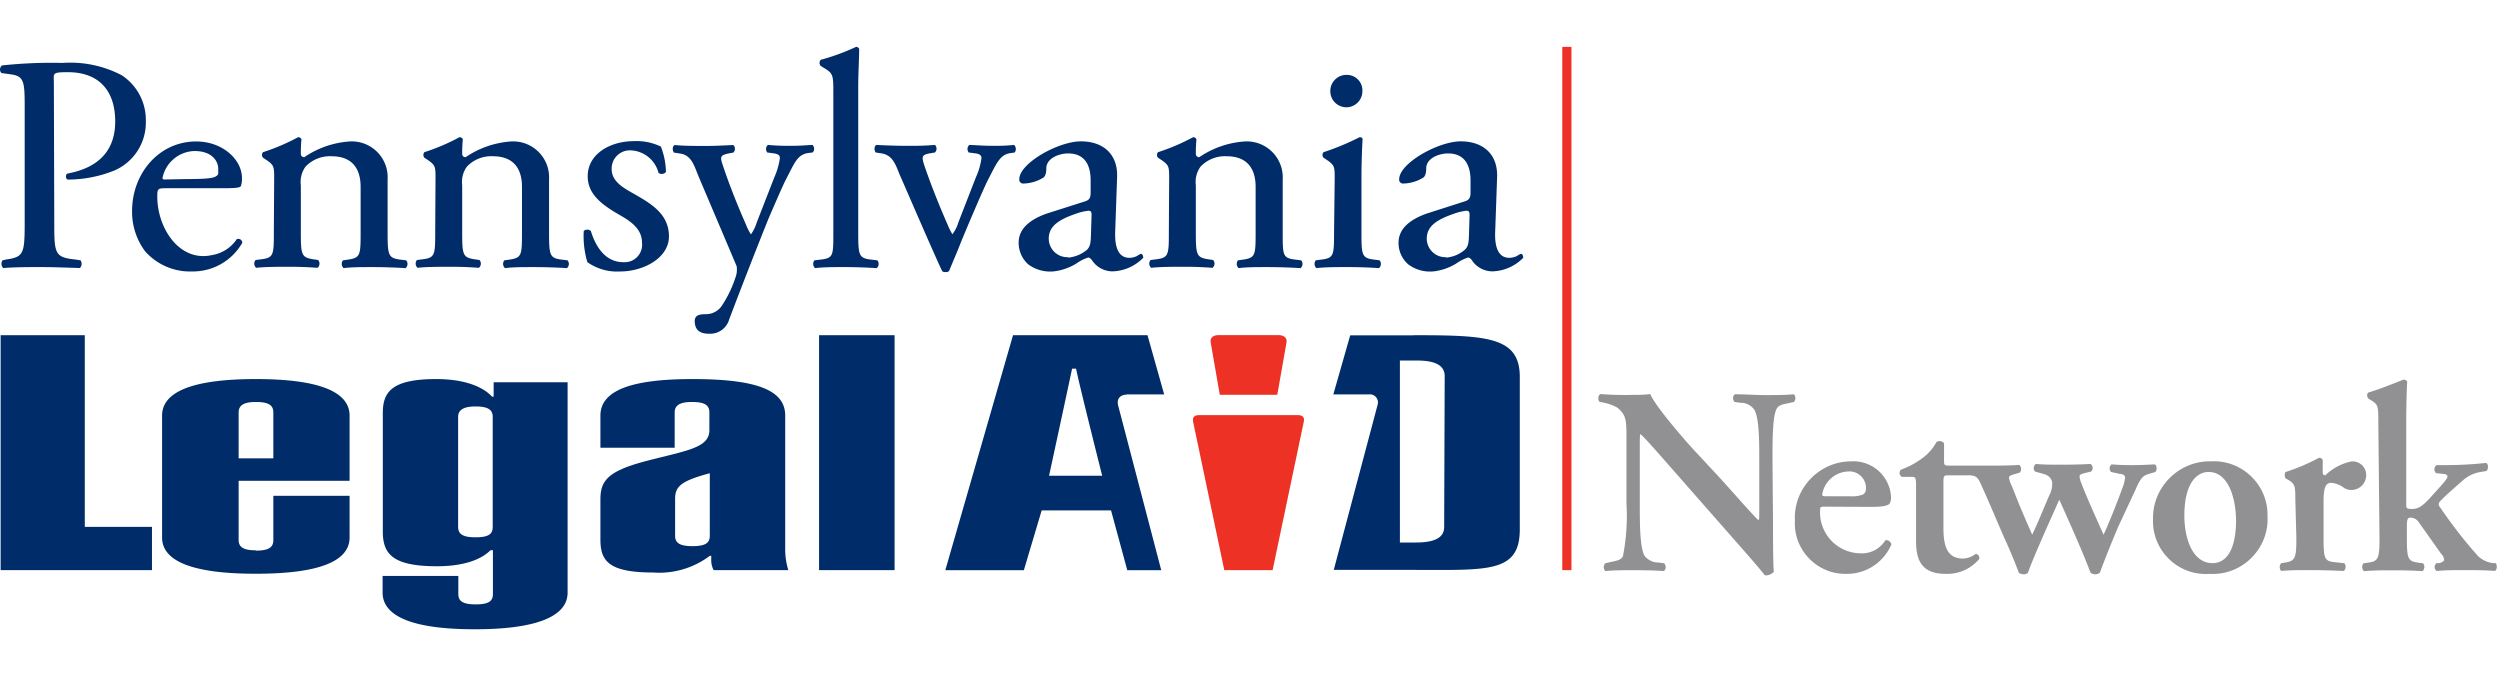
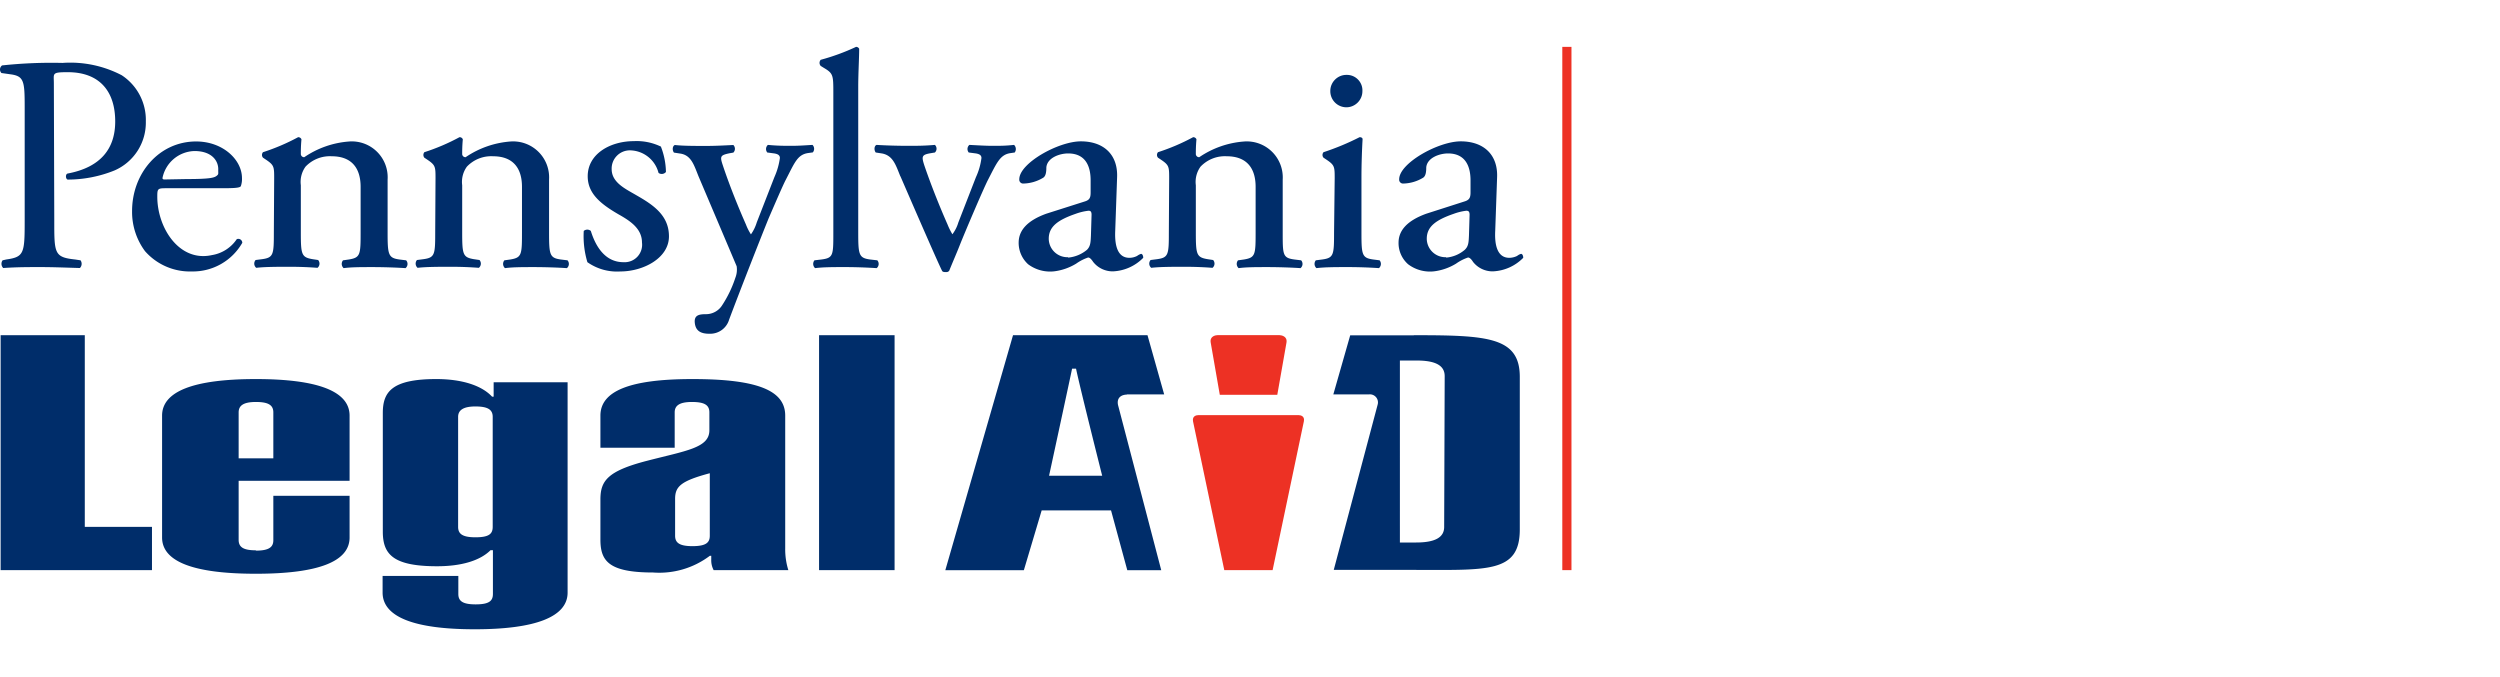
<svg xmlns="http://www.w3.org/2000/svg" fill-rule="evenodd" stroke-linejoin="round" stroke-miterlimit="2" clip-rule="evenodd" viewBox="0 0 240 56" width="480" height="130">
  <defs />
  <g fill-rule="nonzero">
-     <path fill="#919194" d="M170.21 45.88c0 .77 0 3.9.08 4.5a1 1 0 01-.87.35c-.41-.54-1.15-1.4-3-3.5l-6-6.83c-1.65-1.88-2.49-2.83-2.92-3.22-.08 0-.08.29-.08 1.63v5c0 1.92 0 4.27.46 5.05a1.65 1.65 0 001.3.64l.56.07c.24.19.21.67-.05.75-.94-.07-1.94-.08-2.91-.08-.97 0-1.77 0-2.66.08a.521.521 0 010-.75l.56-.13c.49-.1 1-.18 1.13-.58.322-1.663.432-3.359.33-5.05v-6c0-2 0-2.41-.84-3.15a4.255 4.255 0 00-1.37-.51l-.37-.08c-.19-.16-.16-.66.1-.74a29.73 29.73 0 003 .08c.54 0 1.16 0 1.77-.08.43 1.1 3.22 4.32 4.12 5.3l2.55 2.74c1.08 1.18 3.45 3.9 3.71 4.06.08-.09.08-.21.08-.63v-5c0-1.91 0-4.26-.5-5a1.57 1.57 0 00-1.27-.63l-.59-.08c-.23-.18-.2-.66.05-.74 1 0 1.94.08 2.95.08 1.01 0 1.76 0 2.68-.08a.533.533 0 010 .74l-.59.13c-.49.1-.92.18-1.09.58-.37.8-.37 3-.37 5l.05 6.08zm36.59-5.8c-.82.05-1.44.07-2 .07s-1.23 0-2.09-.07a.5.5 0 00-.05.73l.87.19c.3 0 .48.18.48.32a3.772 3.772 0 01-.28 1.08c-.35 1-1.36 3.56-1.79 4.43-.49-1.11-1.68-3.72-2.15-5a1.685 1.685 0 01-.15-.62c0-.15.21-.23.64-.33l.46-.11a.458.458 0 00-.05-.73c-.84.05-1.89.07-2.76.07-.87 0-1.82 0-2.48-.07a.48.48 0 00-.08.73l.49.14c.59.15.89.23 1.13.78.064.47-.028.947-.26 1.36l-.73 1.72c-.25.61-.66 1.55-.91 2.06-.21-.48-.8-1.82-1.29-3l-.66-1.66a2.98 2.98 0 01-.28-.82c0-.17.23-.25.61-.35l.44-.14a.532.532 0 00-.06-.73c-.68.05-1.56.07-2.53.07h-4.2c-.49 0-.49-.08-.49-.5v-1.65a.572.572 0 00-.72-.13 4.7 4.7 0 01-1.4 1.59 7.912 7.912 0 01-2 1.07.42.42 0 00.08.7h.89c.4 0 .46 0 .46.91v5.19c0 1.79.43 3.21 2.86 3.21a4.004 4.004 0 003.2-1.42.392.392 0 00-.33-.5c-.35.28-.781.438-1.23.45-1.64 0-1.87-1.43-1.87-3V42c0-.82 0-.87.48-.87h1.78a2.01 2.01 0 01.69.07c.28.1.42.29.6.68 1.07 2.35 1.89 4.38 2.4 5.49.51 1.11 1.08 2.53 1.28 3.1a.682.682 0 00.46.16.539.539 0 00.43-.16c.49-1.44 2.26-5.32 3-7 .76 1.69 2.12 4.69 3 7a.682.682 0 00.46.16.601.601 0 00.44-.16c.51-1.39 1.17-3 1.73-4.34l1.68-3.6c.54-1.25.77-1.4 1.44-1.58l.48-.14c.18-.2.15-.63-.07-.73h-.05zm10.88 4.98c.006.094.009.188.009.281 0 2.886-2.375 5.26-5.26 5.26-.116 0-.232-.003-.348-.01a4.913 4.913 0 01-.343.011c-2.771 0-5.05-2.28-5.05-5.05v-.324c0-2.985 2.457-5.44 5.44-5.44l.425-.005c2.814 0 5.13 2.316 5.13 5.13l-.002.147zm-42.42-.92c-.48 0-.53 0-.53.34a3.928 3.928 0 003.86 4.14 2.664 2.664 0 002.41-1.26.502.502 0 01.57.41 4.628 4.628 0 01-4.32 2.82l-.107.001c-2.655 0-4.84-2.185-4.84-4.84 0-.094.003-.187.008-.28a6.082 6.082 0 01-.007-.27c0-2.964 2.434-5.404 5.397-5.41a3.615 3.615 0 013.84 3.46 1.17 1.17 0 01-.13.58c-.16.23-.74.33-1.76.33l-4.39-.02zm53.06-7.92c0-1.72 0-1.87-.67-2.28l-.28-.18c-.14-.1-.18-.5 0-.58 1-.29 2.31-.82 3.35-1.23a.351.351 0 01.37.2c-.06 1-.09 2.61-.09 3.71V44c0 .31.09.36.57.36s.91-.18 1.66-1l1-1.11c.53-.58.73-.87.73-1s-.1-.23-.4-.25l-.7-.08a.492.492 0 01.06-.77h.74a35.631 35.631 0 004-.21c.24.11.24.56.05.77l-.45.08a3.426 3.426 0 00-1.87.87c-.9.79-1.76 1.53-2.17 2a.351.351 0 000 .5 44.43 44.43 0 003.66 4.71 2.52 2.52 0 001.45.69h.26c.15.2.15.63-.08.75-.85-.07-1.79-.08-2.84-.08-1.05 0-1.71 0-2.76.08a.473.473 0 01-.186-.375c0-.147.07-.286.187-.375h.25c.25-.06.48-.19.48-.32a1 1 0 00-.31-.6l-2.09-2.95a1 1 0 00-.79-.5c-.3 0-.39.1-.39.79v1.23c0 1.88.11 2.16 1 2.29l.56.08a.553.553 0 01-.06.75c-1.06-.07-1.94-.08-2.87-.08-.93 0-1.7 0-2.75.08a.561.561 0 01-.05-.75l.54-.08c.87-.13 1-.41 1-2.29l-.11-10.99zm-7.97 7.21c0-1.16 0-1.45-.64-1.84l-.31-.18a.722.722 0 010-.59 18.937 18.937 0 003.22-1.37.36.36 0 01.36.21v1.16c0 .24.1.31.25.31a5.068 5.068 0 012.5-1.33 1.296 1.296 0 011.422 1.32c0 .78-.64 1.42-1.42 1.42h-.011c-.25 0-.492-.073-.7-.21a2.334 2.334 0 00-1.22-.48c-.59 0-.74.58-.74 1.84v3.5c0 1.88.09 2.17 1 2.27l1 .11a.562.562 0 01-.05.74c-1.53-.06-2.4-.08-3.35-.08-.95 0-1.69 0-2.67.08a.563.563 0 010-.74l.46-.08c.87-.16 1-.42 1-2.3l-.1-3.76zm-7.96 6.13c1.76 0 2.27-2.1 2.27-4.06 0-2.15-.73-4.69-2.62-4.69-1.31 0-2.34 1.33-2.34 4.17 0 2.33.84 4.58 2.69 4.58zm-34.78-6.42c.429.04.86-.022 1.26-.18a.61.61 0 00.26-.54l.003-.084a1.587 1.587 0 00-1.692-1.576 2.628 2.628 0 00-2.51 2.2c0 .1 0 .18.36.18h2.32z" />
-     <path fill="#002d6a" d="M45.56 55.91c-5.81 0-8.83-1.19-8.83-3.52v-1.6H44v1.73c0 .66.38 1 1.66 1 1.28 0 1.66-.32 1.66-1v-4.2h-.23c-1 1-2.79 1.54-5.13 1.54-4.23 0-5.21-1.15-5.21-3.32V35.15c0-2 .83-3.26 5.13-3.26 2.5 0 4.38.63 5.36 1.69h.15V32.2h7.1v20.19c0 2.33-3.09 3.52-8.91 3.52h-.02zm-20.99-7.55c1.29 0 1.67-.36 1.67-1V43.1h7.32v4c0 2.31-3 3.48-9 3.48s-9-1.17-9-3.48V35.4c0-2.32 3-3.51 9-3.51s9 1.19 9 3.51v6.26H22.91v5.67c0 .7.46 1 1.66 1v.03zm43.94 1.87a2 2 0 01-.23-1v-.37h-.14a8.053 8.053 0 01-5.44 1.6c-4.3 0-5.06-1.13-5.06-3.17v-3.84c0-1.79.68-2.73 4.46-3.71s6-1.24 6-2.93v-1.72c0-.7-.46-1-1.67-1s-1.66.35-1.66 1v3.39h-7.13V35.4c0-2.35 2.79-3.51 8.83-3.51 6.42 0 8.91 1.16 8.91 3.51v12.77a6.69 6.69 0 00.3 2.06h-7.17zm39.65-16.87h3.6l-1.6-5.68H97.25l-6.5 22.56h7.54L100 44.5h6.66l1.56 5.74h3.26l-4.15-15.86c-.16-.8.45-1 .87-1l-.04-.02zM78.63 50.23h7.25V27.68h-7.25v22.55zM.06 27.68h8.08v18.4h6.45v4.15H.06V27.68zm135.68.01h-6.12L128 33.36h3.44a.774.774 0 01.81 1l-4.21 15.85h7.67c7.08 0 10.19.32 10.19-3.88V31.68c0-3.84-3.11-4-10.19-4l.03.01zM64.81 46.93c0 .65.38 1 1.66 1 1.28 0 1.67-.32 1.67-1v-6c-2.8.75-3.33 1.28-3.33 2.47v3.53zm73.83-.84c0 1-.87 1.49-2.69 1.49h-1.56V30.11H136c1.82 0 2.69.48 2.69 1.5l-.05 14.48zM47.3 35.52c0-.69-.46-1-1.66-1s-1.66.38-1.66 1v10.56c0 .65.38 1 1.66 1 1.28 0 1.66-.31 1.66-1V35.52zm53.41 5.65s2.06-9.52 2.21-10.28h.38c.38 1.84 2.51 10.28 2.51 10.28h-5.1zm-74.47-6.08c0-.69-.46-1-1.67-1s-1.66.35-1.66 1v4.41h3.33v-4.41zM78 9.41c-.82.05-1.33.09-2.07.09-.56 0-1.3 0-2.21-.09a.522.522 0 00-.06.73l.68.09c.35.06.53.18.53.44a6.714 6.714 0 01-.53 1.84l-1.69 4.34a4.01 4.01 0 01-.56 1.15 5.04 5.04 0 01-.48-.95c-.68-1.54-1.53-3.61-2.21-5.65-.3-.89-.27-1 .65-1.19l.35-.06a.512.512 0 000-.73c-1 .05-1.81.09-2.61.09-1 0-2.24 0-3-.09-.24.09-.27.5-.09.73l.59.09c1.07.15 1.33 1.1 1.77 2.19 0 0 3.36 7.91 3.66 8.63.057.378.012.765-.13 1.12a11.08 11.08 0 01-1.26 2.62 1.83 1.83 0 01-1.5.86c-.67 0-1.21.06-1.13.83.08.77.56 1.06 1.44 1.05A1.895 1.895 0 0070 26.17c1.18-3.14 3-7.76 3.78-9.69.67-1.55 1.4-3.24 1.65-3.71.86-1.66 1.12-2.43 2.16-2.58l.44-.06a.532.532 0 00-.03-.72zm8.43 3.01c-.44-1.09-.71-2-1.77-2.19l-.59-.09c-.18-.23-.15-.64.08-.73.74.05 2 .09 3 .09.8 0 1.59 0 2.6-.09a.5.5 0 010 .73l-.36.06c-.91.15-.94.3-.65 1.19.68 2 1.54 4.11 2.22 5.65.13.33.288.647.47.95a3.51 3.51 0 00.57-1.13l1.69-4.35a6.316 6.316 0 00.53-1.84c0-.26-.18-.38-.53-.44l-.69-.09a.522.522 0 01.06-.73c.92.05 1.66.09 2.22.09.74 0 1.24 0 2.07-.09a.551.551 0 01.06.73l-.41.06c-1 .15-1.3.92-2.16 2.58-.41.79-2.24 5.08-2.72 6.3-.29.74-.59 1.41-1 2.42a.352.352 0 01-.3.12c-.15 0-.32 0-.38-.12-.42-.8-4-9.08-4-9.08h-.01zM63.46 9.61c.296.767.455 1.58.47 2.4a.521.521 0 01-.71.09 2.877 2.877 0 00-2.76-2.167 1.748 1.748 0 00-1.74 1.807c0 1.26 1.28 1.87 2.28 2.45 1.57.9 3.22 1.9 3.22 4s-2.48 3.37-4.67 3.37a4.93 4.93 0 01-3.16-.89 8.695 8.695 0 01-.35-3 .522.522 0 01.68 0c.5 1.62 1.45 3 3.13 3a1.678 1.678 0 001.78-1.89c0-1.36-1.18-2.1-2.28-2.72-1.72-1-2.93-2-2.93-3.64 0-2.16 2.18-3.37 4.43-3.37a5.337 5.337 0 012.61.53v.03zm77.19 5.21c.45-.15.52-.41.52-.86v-1.15c0-1.1-.33-2.58-2.16-2.58-.83 0-2 .42-2.09 1.33 0 .48-.06.84-.3 1a3.817 3.817 0 01-1.89.56c-.013.002-.027.002-.041.002a.372.372 0 01-.37-.37c0-.014 0-.028.002-.042 0-1.54 3.75-3.64 5.91-3.64s3.58 1.24 3.49 3.46l-.18 5.14c-.07 1.37.21 2.58 1.35 2.58.26-.002.517-.064.75-.18.112-.09.24-.159.38-.2.12 0 .21.17.21.38a4.34 4.34 0 01-2.9 1.3 2.38 2.38 0 01-1.92-.91c-.11-.18-.3-.42-.48-.42-.41.14-.798.338-1.15.59a5.294 5.294 0 01-2.13.74 3.48 3.48 0 01-2.47-.68 2.71 2.71 0 01-.92-2.07c0-1.15.79-2.11 2.68-2.79l3.71-1.19zm-36.45 0c.44-.15.5-.41.5-.86v-1.15c0-1.1-.32-2.58-2.16-2.58-.83 0-2 .42-2.09 1.33 0 .48-.06.84-.3 1a3.817 3.817 0 01-1.89.56c-.013.002-.027.002-.041.002a.372.372 0 01-.368-.412c0-1.54 3.75-3.64 5.91-3.64s3.57 1.24 3.48 3.46l-.18 5.14c-.06 1.37.21 2.58 1.36 2.58.257 0 .51-.063.74-.18a1.27 1.27 0 01.38-.2c.12 0 .21.17.21.38a4.33 4.33 0 01-2.89 1.3 2.38 2.38 0 01-1.92-.91c-.12-.18-.3-.42-.48-.42-.41.14-.798.338-1.15.59a5.294 5.294 0 01-2.13.74 3.522 3.522 0 01-2.48-.68 2.78 2.78 0 01-.91-2.07c0-1.15.78-2.11 2.67-2.79l3.74-1.19zm-88.3-1.25c-.77 0-.8.07-.8.81 0 3 2.11 6.3 5.24 5.61a3.562 3.562 0 002.39-1.53.382.382 0 01.53.349v.001a5.466 5.466 0 01-4.84 2.75 5.74 5.74 0 01-4.5-1.95 6.316 6.316 0 01-1.24-3.85c0-3.63 2.6-6.68 6.15-6.68 2.55 0 4.4 1.74 4.4 3.52.013.261-.024.522-.11.77-.09.18-.71.2-1.95.2H15.9zm96.34-.91c0-1.16 0-1.3-.8-1.84l-.27-.18a.402.402 0 010-.53 20.027 20.027 0 003.37-1.44.34.34 0 01.32.2c-.06.68-.06 1.12-.06 1.39v.021c0 .17.14.31.31.31h.02a8.776 8.776 0 014.34-1.51 3.457 3.457 0 013.67 3.66v5.09c0 2.13 0 2.43 1.12 2.58l.65.08a.52.52 0 01-.06.75c-.88-.06-2.15-.1-3.19-.1s-2 0-2.75.1a.542.542 0 01-.06-.75l.57-.08c1.09-.18 1.12-.45 1.12-2.58v-4.4c0-1.69-.77-2.93-2.78-2.93a3.22 3.22 0 00-2.51 1 2.492 2.492 0 00-.45 1.78v4.52c0 2.13.06 2.4 1.13 2.58l.53.08a.52.52 0 01-.06.75c-.8-.06-1.66-.1-2.69-.1s-2.36 0-3.19.1a.522.522 0 01-.06-.75l.62-.08c1.1-.15 1.13-.45 1.13-2.58l.03-5.14zm-70.43 0c0-1.16 0-1.3-.8-1.84l-.27-.18a.421.421 0 010-.53 19.637 19.637 0 003.37-1.44.33.33 0 01.32.2c-.06.68-.06 1.12-.06 1.39v.021c0 .17.14.31.31.31h.02a8.819 8.819 0 014.34-1.51 3.457 3.457 0 013.67 3.66v5.09c0 2.13.06 2.43 1.12 2.58l.65.08a.52.52 0 01-.06.75c-.88-.06-2.15-.1-3.18-.1-1.03 0-2 0-2.76.1a.542.542 0 01-.06-.75l.57-.08c1.09-.18 1.12-.45 1.12-2.58v-4.4c0-1.69-.77-2.93-2.78-2.93a3.22 3.22 0 00-2.51 1 2.492 2.492 0 00-.45 1.78v4.52c0 2.13.06 2.4 1.12 2.58l.54.08a.52.52 0 01-.06.75c-.8-.06-1.66-.1-2.69-.1s-2.36 0-3.19.1a.532.532 0 01-.06-.75l.62-.08c1.1-.15 1.13-.45 1.13-2.58l.03-5.14zm86.32 0c0-1.16 0-1.3-.8-1.84l-.27-.18a.402.402 0 010-.53 24.16 24.16 0 003.46-1.44c.15 0 .26.05.29.17-.06 1-.11 2.46-.11 3.67v5.32c0 2.13.05 2.43 1.12 2.58l.62.08a.533.533 0 01-.06.75c-.89-.06-1.95-.1-3-.1s-2.16 0-3 .1a.542.542 0 01-.06-.75l.62-.08c1.1-.15 1.13-.45 1.13-2.58l.06-5.17zm-101.81 0c0-1.16 0-1.3-.8-1.84l-.27-.18a.402.402 0 010-.53 20.027 20.027 0 003.37-1.44.34.34 0 01.32.2c-.06.68-.06 1.12-.06 1.39v.021c0 .17.14.31.31.31h.02a8.776 8.776 0 014.34-1.51 3.446 3.446 0 013.66 3.66v5.09c0 2.13.07 2.43 1.13 2.58l.65.08a.52.52 0 01-.06.75c-.89-.06-2.15-.1-3.19-.1s-2 0-2.75.1a.542.542 0 01-.06-.75l.56-.08c1.1-.18 1.13-.45 1.13-2.58v-4.4c0-1.69-.77-2.93-2.78-2.93a3.22 3.22 0 00-2.51 1 2.492 2.492 0 00-.45 1.78v4.52c0 2.13.06 2.4 1.13 2.58l.53.08a.52.52 0 01-.06.75c-.8-.06-1.66-.1-2.69-.1s-2.36 0-3.19.1a.522.522 0 01-.06-.75l.62-.08c1.1-.15 1.13-.45 1.13-2.58l.03-5.14zm56.07 5.17c0 2.13.06 2.43 1.13 2.58l.7.08a.52.52 0 01-.06.75c-1-.06-2-.1-3.07-.1-1.07 0-2 0-2.84.1a.542.542 0 01-.06-.75l.68-.08C80 20.26 80 20 80 17.83V4.47c0-1.75 0-1.92-.92-2.46l-.29-.18a.44.44 0 010-.59A20.563 20.563 0 0082.18 0a.331.331 0 01.3.18c0 .89-.09 2.37-.09 3.67v13.98zM5.21 16.71c0 3.11 0 3.49 2 3.7l.52.08a.572.572 0 01-.06.74c-1.68-.05-2.64-.09-3.82-.09-1.18 0-2.24 0-3.54.09a.572.572 0 01-.06-.74l.35-.08c1.71-.24 1.77-.59 1.77-3.7V5.8c0-2.52-.06-3-1.39-3.17l-.84-.12a.48.48 0 01.06-.73A44.586 44.586 0 016 1.54a10.662 10.662 0 015.68 1.18A5.126 5.126 0 0114 7.16a5.01 5.01 0 01-3 4.7c-1.432.581-2.963.88-4.51.88-.21-.08-.21-.53 0-.58 3.19-.6 4.57-2.4 4.57-5 0-2.87-1.48-4.73-4.55-4.73-1.57 0-1.34.11-1.34 1.06l.04 13.22zm133.62 3.52a3.158 3.158 0 001.79-.75c.37-.35.37-.76.4-1.37l.06-2c0-.32-.13-.38-.31-.38-.41.05-.812.147-1.2.29-1.74.6-2.6 1.24-2.6 2.4a1.789 1.789 0 001.78 1.772c.028 0 .054 0 .08-.002v.04zm-36.29 0a3.278 3.278 0 001.81-.75c.35-.35.35-.76.38-1.37l.06-2c0-.32-.12-.38-.29-.38a5.381 5.381 0 00-1.22.29c-1.74.6-2.6 1.24-2.6 2.4a1.789 1.789 0 001.78 1.772c.028 0 .054 0 .08-.002v.04zM17.9 12.69c2.19 0 2.64-.12 2.87-.29.23-.17.18-.19.18-.57C21 11 20.39 10 18.67 10a3.219 3.219 0 00-3.07 2.58c0 .06 0 .15.2.15l2.1-.04zm112.89-8.46v.03c0 .845-.694 1.54-1.54 1.54a1.547 1.547 0 01-1.54-1.51v-.06c0-.846.695-1.54 1.54-1.54h.062c.812 0 1.48.668 1.48 1.48l-.001.06z" />
+     <path fill="#002d6a" d="M45.56 55.91c-5.81 0-8.83-1.19-8.83-3.52v-1.6H44v1.73c0 .66.38 1 1.66 1 1.28 0 1.66-.32 1.66-1v-4.2h-.23c-1 1-2.79 1.54-5.13 1.54-4.23 0-5.21-1.15-5.21-3.32V35.15c0-2 .83-3.26 5.13-3.26 2.5 0 4.38.63 5.36 1.69h.15V32.2h7.1v20.19c0 2.33-3.09 3.52-8.91 3.52h-.02zm-20.99-7.55c1.29 0 1.67-.36 1.67-1V43.1h7.32v4c0 2.31-3 3.48-9 3.48s-9-1.17-9-3.48V35.4c0-2.32 3-3.51 9-3.51s9 1.19 9 3.51v6.26H22.91v5.67c0 .7.46 1 1.66 1v.03zm43.94 1.87a2 2 0 01-.23-1v-.37h-.14a8.053 8.053 0 01-5.44 1.6c-4.3 0-5.06-1.13-5.06-3.17v-3.84c0-1.79.68-2.73 4.46-3.71s6-1.24 6-2.93v-1.72c0-.7-.46-1-1.67-1s-1.66.35-1.66 1v3.39h-7.13V35.4c0-2.35 2.79-3.51 8.83-3.51 6.42 0 8.91 1.16 8.91 3.51v12.77a6.69 6.69 0 00.3 2.06h-7.17zm39.65-16.87h3.6l-1.6-5.68H97.25l-6.5 22.56h7.54L100 44.5h6.66l1.56 5.74h3.26l-4.15-15.86c-.16-.8.45-1 .87-1l-.04-.02zM78.63 50.23h7.25V27.68h-7.25v22.55zM.06 27.68h8.08v18.4h6.45v4.15H.06V27.68zm135.68.01h-6.12L128 33.36h3.44a.774.774 0 01.81 1l-4.21 15.85h7.67c7.08 0 10.19.32 10.19-3.88V31.68c0-3.84-3.11-4-10.19-4l.03.01zM64.81 46.93c0 .65.38 1 1.66 1 1.28 0 1.67-.32 1.67-1v-6c-2.8.75-3.33 1.28-3.33 2.47v3.53zm73.83-.84c0 1-.87 1.49-2.69 1.49h-1.56V30.11H136c1.82 0 2.69.48 2.69 1.5l-.05 14.48zM47.3 35.52c0-.69-.46-1-1.66-1s-1.66.38-1.66 1v10.56c0 .65.38 1 1.66 1 1.28 0 1.66-.31 1.66-1V35.52zm53.41 5.65s2.06-9.52 2.21-10.28h.38c.38 1.84 2.51 10.28 2.51 10.28h-5.1zm-74.47-6.08c0-.69-.46-1-1.67-1s-1.66.35-1.66 1v4.41h3.33v-4.41zM78 9.41c-.82.05-1.33.09-2.07.09-.56 0-1.3 0-2.21-.09a.522.522 0 00-.06.73l.68.09c.35.06.53.18.53.44a6.714 6.714 0 01-.53 1.84l-1.69 4.34a4.01 4.01 0 01-.56 1.15 5.04 5.04 0 01-.48-.95c-.68-1.54-1.53-3.61-2.21-5.65-.3-.89-.27-1 .65-1.19l.35-.06a.512.512 0 000-.73c-1 .05-1.81.09-2.61.09-1 0-2.24 0-3-.09-.24.09-.27.5-.09.73l.59.09c1.07.15 1.33 1.1 1.77 2.19 0 0 3.36 7.91 3.66 8.63.057.378.012.765-.13 1.12a11.08 11.08 0 01-1.26 2.62 1.83 1.83 0 01-1.5.86c-.67 0-1.21.06-1.13.83.08.77.56 1.06 1.44 1.05A1.895 1.895 0 0070 26.17c1.18-3.14 3-7.76 3.78-9.69.67-1.55 1.4-3.24 1.65-3.71.86-1.66 1.12-2.43 2.16-2.58l.44-.06a.532.532 0 00-.03-.72zm8.43 3.01c-.44-1.09-.71-2-1.77-2.19l-.59-.09c-.18-.23-.15-.64.08-.73.74.05 2 .09 3 .09.8 0 1.59 0 2.6-.09a.5.5 0 010 .73l-.36.06c-.91.15-.94.3-.65 1.19.68 2 1.54 4.11 2.22 5.65.13.33.288.647.47.95a3.51 3.51 0 00.57-1.13l1.69-4.35a6.316 6.316 0 00.53-1.84c0-.26-.18-.38-.53-.44l-.69-.09a.522.522 0 01.06-.73c.92.05 1.66.09 2.22.09.74 0 1.24 0 2.07-.09a.551.551 0 01.06.73l-.41.06c-1 .15-1.3.92-2.16 2.58-.41.79-2.24 5.08-2.72 6.3-.29.74-.59 1.41-1 2.42a.352.352 0 01-.3.12c-.15 0-.32 0-.38-.12-.42-.8-4-9.08-4-9.08h-.01zM63.46 9.61c.296.767.455 1.58.47 2.4a.521.521 0 01-.71.09 2.877 2.877 0 00-2.76-2.167 1.748 1.748 0 00-1.74 1.807c0 1.26 1.28 1.87 2.28 2.45 1.57.9 3.22 1.9 3.22 4s-2.48 3.37-4.67 3.37a4.93 4.93 0 01-3.16-.89 8.695 8.695 0 01-.35-3 .522.522 0 01.68 0c.5 1.62 1.45 3 3.13 3a1.678 1.678 0 001.78-1.89c0-1.36-1.18-2.1-2.28-2.72-1.72-1-2.93-2-2.93-3.64 0-2.16 2.18-3.37 4.43-3.37a5.337 5.337 0 012.61.53v.03zm77.19 5.21c.45-.15.52-.41.52-.86v-1.15c0-1.1-.33-2.58-2.16-2.58-.83 0-2 .42-2.09 1.33 0 .48-.06.84-.3 1a3.817 3.817 0 01-1.89.56c-.013.002-.027.002-.041.002a.372.372 0 01-.37-.37c0-.014 0-.028.002-.042 0-1.54 3.75-3.64 5.91-3.64s3.58 1.24 3.49 3.46l-.18 5.14c-.07 1.37.21 2.58 1.35 2.58.26-.002.517-.064.75-.18.112-.09.24-.159.38-.2.12 0 .21.17.21.38a4.34 4.34 0 01-2.9 1.3 2.38 2.38 0 01-1.92-.91c-.11-.18-.3-.42-.48-.42-.41.14-.798.338-1.15.59a5.294 5.294 0 01-2.13.74 3.48 3.48 0 01-2.47-.68 2.71 2.71 0 01-.92-2.07c0-1.15.79-2.11 2.68-2.79l3.71-1.19zm-36.45 0c.44-.15.5-.41.5-.86v-1.15c0-1.1-.32-2.58-2.16-2.58-.83 0-2 .42-2.09 1.33 0 .48-.06.84-.3 1a3.817 3.817 0 01-1.89.56c-.013.002-.027.002-.041.002a.372.372 0 01-.368-.412c0-1.54 3.75-3.64 5.91-3.64s3.57 1.24 3.48 3.46l-.18 5.14c-.06 1.37.21 2.58 1.36 2.58.257 0 .51-.063.74-.18a1.27 1.27 0 01.38-.2c.12 0 .21.17.21.38a4.33 4.33 0 01-2.89 1.3 2.38 2.38 0 01-1.92-.91c-.12-.18-.3-.42-.48-.42-.41.14-.798.338-1.15.59a5.294 5.294 0 01-2.13.74 3.522 3.522 0 01-2.48-.68 2.78 2.78 0 01-.91-2.07c0-1.15.78-2.11 2.67-2.79zm-88.3-1.25c-.77 0-.8.07-.8.81 0 3 2.11 6.3 5.24 5.61a3.562 3.562 0 002.39-1.53.382.382 0 01.53.349v.001a5.466 5.466 0 01-4.84 2.75 5.74 5.74 0 01-4.5-1.95 6.316 6.316 0 01-1.24-3.85c0-3.63 2.6-6.68 6.15-6.68 2.55 0 4.4 1.74 4.4 3.52.013.261-.024.522-.11.77-.09.18-.71.2-1.95.2H15.9zm96.34-.91c0-1.16 0-1.3-.8-1.84l-.27-.18a.402.402 0 010-.53 20.027 20.027 0 003.37-1.44.34.34 0 01.32.2c-.06.68-.06 1.12-.06 1.39v.021c0 .17.14.31.31.31h.02a8.776 8.776 0 014.34-1.51 3.457 3.457 0 013.67 3.66v5.09c0 2.13 0 2.43 1.12 2.58l.65.08a.52.52 0 01-.06.75c-.88-.06-2.15-.1-3.19-.1s-2 0-2.75.1a.542.542 0 01-.06-.75l.57-.08c1.09-.18 1.12-.45 1.12-2.58v-4.4c0-1.69-.77-2.93-2.78-2.93a3.22 3.22 0 00-2.51 1 2.492 2.492 0 00-.45 1.78v4.52c0 2.13.06 2.4 1.13 2.58l.53.08a.52.52 0 01-.06.75c-.8-.06-1.66-.1-2.69-.1s-2.36 0-3.19.1a.522.522 0 01-.06-.75l.62-.08c1.1-.15 1.13-.45 1.13-2.58l.03-5.14zm-70.43 0c0-1.16 0-1.3-.8-1.84l-.27-.18a.421.421 0 010-.53 19.637 19.637 0 003.37-1.44.33.33 0 01.32.2c-.06.68-.06 1.12-.06 1.39v.021c0 .17.14.31.31.31h.02a8.819 8.819 0 014.34-1.51 3.457 3.457 0 013.67 3.66v5.09c0 2.13.06 2.43 1.12 2.58l.65.08a.52.52 0 01-.06.75c-.88-.06-2.15-.1-3.18-.1-1.03 0-2 0-2.76.1a.542.542 0 01-.06-.75l.57-.08c1.09-.18 1.12-.45 1.12-2.58v-4.4c0-1.69-.77-2.93-2.78-2.93a3.22 3.22 0 00-2.51 1 2.492 2.492 0 00-.45 1.78v4.52c0 2.13.06 2.4 1.12 2.58l.54.08a.52.52 0 01-.06.75c-.8-.06-1.66-.1-2.69-.1s-2.36 0-3.19.1a.532.532 0 01-.06-.75l.62-.08c1.1-.15 1.13-.45 1.13-2.58l.03-5.14zm86.32 0c0-1.16 0-1.3-.8-1.84l-.27-.18a.402.402 0 010-.53 24.16 24.16 0 003.46-1.44c.15 0 .26.05.29.17-.06 1-.11 2.46-.11 3.67v5.32c0 2.13.05 2.43 1.12 2.58l.62.08a.533.533 0 01-.06.75c-.89-.06-1.95-.1-3-.1s-2.16 0-3 .1a.542.542 0 01-.06-.75l.62-.08c1.1-.15 1.13-.45 1.13-2.58l.06-5.17zm-101.81 0c0-1.16 0-1.3-.8-1.84l-.27-.18a.402.402 0 010-.53 20.027 20.027 0 003.37-1.44.34.34 0 01.32.2c-.06.68-.06 1.12-.06 1.39v.021c0 .17.14.31.31.31h.02a8.776 8.776 0 014.34-1.51 3.446 3.446 0 013.66 3.66v5.09c0 2.13.07 2.43 1.13 2.58l.65.08a.52.52 0 01-.06.75c-.89-.06-2.15-.1-3.19-.1s-2 0-2.75.1a.542.542 0 01-.06-.75l.56-.08c1.1-.18 1.13-.45 1.13-2.58v-4.4c0-1.69-.77-2.93-2.78-2.93a3.22 3.22 0 00-2.51 1 2.492 2.492 0 00-.45 1.78v4.52c0 2.13.06 2.4 1.13 2.58l.53.08a.52.52 0 01-.06.75c-.8-.06-1.66-.1-2.69-.1s-2.36 0-3.19.1a.522.522 0 01-.06-.75l.62-.08c1.1-.15 1.13-.45 1.13-2.58l.03-5.14zm56.07 5.17c0 2.13.06 2.43 1.13 2.58l.7.08a.52.52 0 01-.06.75c-1-.06-2-.1-3.07-.1-1.07 0-2 0-2.84.1a.542.542 0 01-.06-.75l.68-.08C80 20.26 80 20 80 17.83V4.47c0-1.75 0-1.92-.92-2.46l-.29-.18a.44.44 0 010-.59A20.563 20.563 0 0082.18 0a.331.331 0 01.3.18c0 .89-.09 2.37-.09 3.67v13.98zM5.21 16.71c0 3.11 0 3.49 2 3.7l.52.08a.572.572 0 01-.06.74c-1.68-.05-2.64-.09-3.82-.09-1.18 0-2.24 0-3.54.09a.572.572 0 01-.06-.74l.35-.08c1.71-.24 1.77-.59 1.77-3.7V5.8c0-2.52-.06-3-1.39-3.17l-.84-.12a.48.48 0 01.06-.73A44.586 44.586 0 016 1.54a10.662 10.662 0 015.68 1.18A5.126 5.126 0 0114 7.16a5.01 5.01 0 01-3 4.7c-1.432.581-2.963.88-4.51.88-.21-.08-.21-.53 0-.58 3.19-.6 4.57-2.4 4.57-5 0-2.87-1.48-4.73-4.55-4.73-1.57 0-1.34.11-1.34 1.06l.04 13.22zm133.62 3.52a3.158 3.158 0 001.79-.75c.37-.35.37-.76.4-1.37l.06-2c0-.32-.13-.38-.31-.38-.41.05-.812.147-1.2.29-1.74.6-2.6 1.24-2.6 2.4a1.789 1.789 0 001.78 1.772c.028 0 .054 0 .08-.002v.04zm-36.29 0a3.278 3.278 0 001.81-.75c.35-.35.35-.76.38-1.37l.06-2c0-.32-.12-.38-.29-.38a5.381 5.381 0 00-1.22.29c-1.74.6-2.6 1.24-2.6 2.4a1.789 1.789 0 001.78 1.772c.028 0 .054 0 .08-.002v.04zM17.9 12.69c2.19 0 2.64-.12 2.87-.29.23-.17.18-.19.18-.57C21 11 20.39 10 18.67 10a3.219 3.219 0 00-3.07 2.58c0 .06 0 .15.2.15l2.1-.04zm112.89-8.46v.03c0 .845-.694 1.54-1.54 1.54a1.547 1.547 0 01-1.54-1.51v-.06c0-.846.695-1.54 1.54-1.54h.062c.812 0 1.48.668 1.48 1.48l-.001.06z" />
    <path fill="#ed3124" d="M124.653 35.35h-9.592c-.25 0-.62.11-.53.6l3 14.28h4.64l3-14.28c.098-.482-.268-.596-.518-.6zm25.328 14.88h.88V0h-.88v50.23zM122.8 27.67h-5.88c-.2 0-.81.09-.69.73l.87 5h5.52l.88-5c.11-.64-.5-.72-.7-.73z" />
  </g>
</svg>